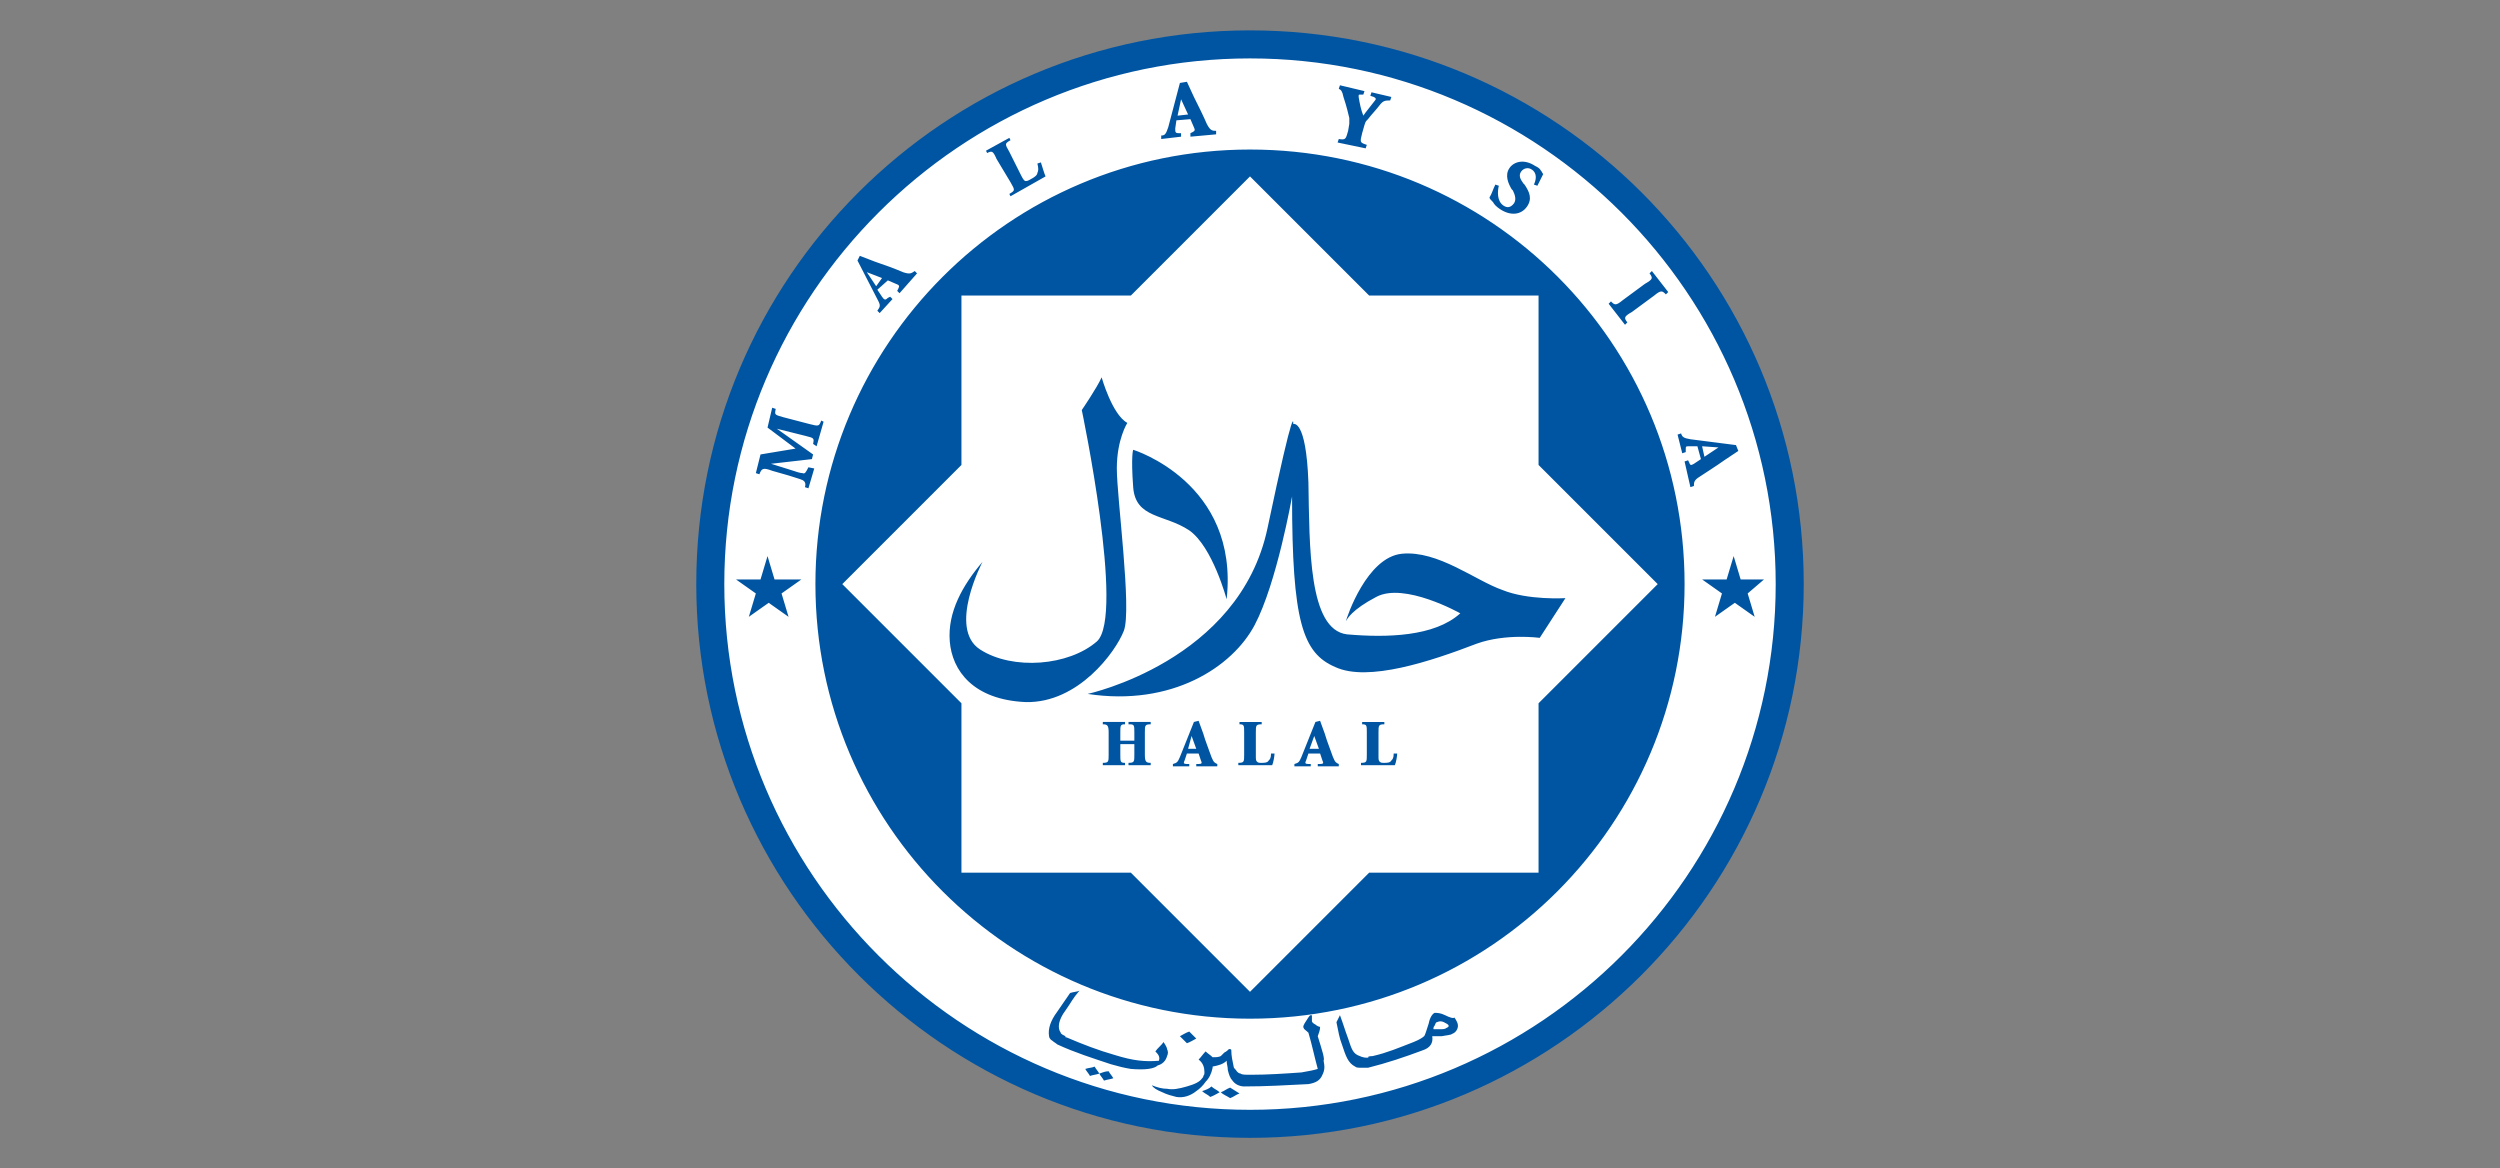
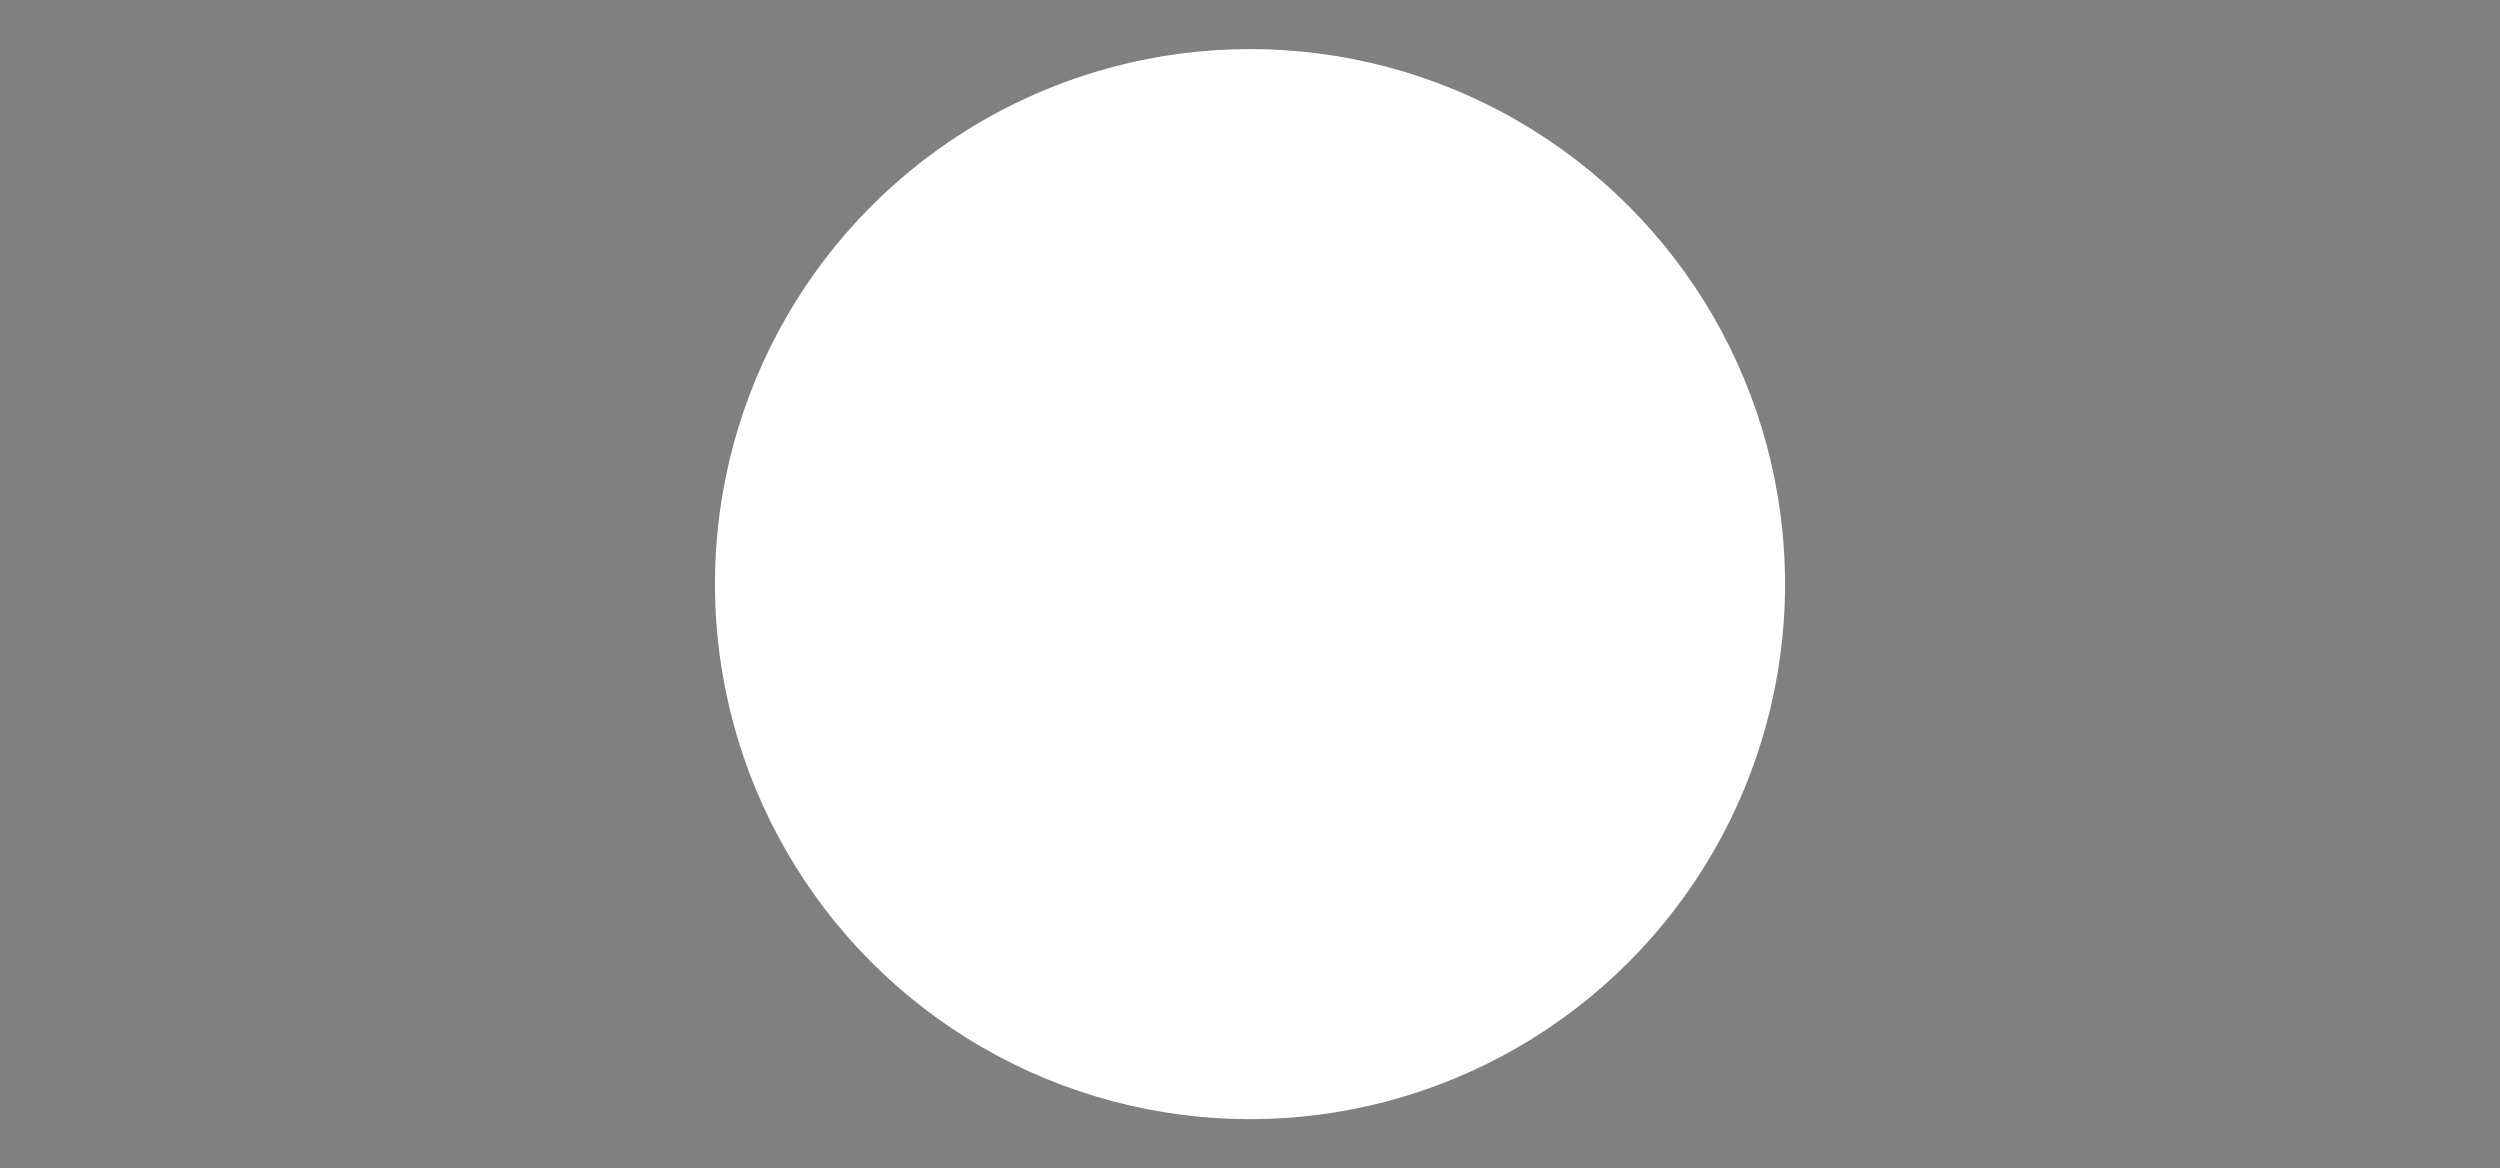
<svg xmlns="http://www.w3.org/2000/svg" version="1.1" id="Layer_1" x="0px" y="0px" viewBox="0 0 214 100" enable-background="new 0 0 214 100" xml:space="preserve">
  <rect x="0" y="0" width="214" height="100" fill="#808080" stroke="none" />
  <g>
    <circle fill="#FFFFFF" cx="107" cy="50" r="45.8" />
    <g>
-       <path fill="#0055A3" d="M107,2.6C80.8,2.6,59.6,23.8,59.6,50c0,26.1,21.3,47.4,47.4,47.4c26.1,0,47.4-21.3,47.4-47.4    C154.4,23.8,133.2,2.6,107,2.6z M107,95c-24.8,0-45-20.2-45-45c0-24.8,20.2-45,45-45c24.8,0,45,20.2,45,45    C152,74.8,131.8,95,107,95z M107,12.8c-20.6,0-37.2,16.7-37.2,37.2c0,20.6,16.7,37.2,37.2,37.2c20.6,0,37.2-16.7,37.2-37.2    C144.2,29.4,127.6,12.8,107,12.8z M131.7,60.2v14.5h-14.5L107,84.9L96.8,74.7H82.3V60.2L72.1,50l10.2-10.2V25.3h14.5L107,15.1    l10.2,10.2h14.5v14.5L141.9,50L131.7,60.2z M120,47.4c-3,0.3-4.7,5.4-4.8,5.8c0.1-0.2,0.5-1,2.6-2.1c2.4-1.3,7.2,1.4,7.2,1.4    c-2.2,2-6.3,2.1-9.7,1.8c-3.3-0.4-3.2-7.5-3.3-13c-0.2-5.5-1.3-5-1.3-5s0.2-2.5-2.2,8.9c-2.4,11.4-15.4,14.2-15.4,14.2    c7.2,1.1,12.4-2.3,14.3-5.9c1.9-3.6,3.2-11,3.2-11c0,10.7,0.9,13.4,3.7,14.6c2.8,1.3,8.2-0.5,12.1-2c2.5-0.9,5.4-0.5,5.4-0.5    l2.2-3.4c0,0-3.2,0.2-5.4-0.7C126.3,49.7,123.1,47.1,120,47.4z M96.2,54c0.7-1.8-0.6-11.4-0.6-13.9c0-2.5,0.9-3.9,0.9-3.9    c-1.3-0.7-2.2-3.9-2.2-3.9c-0.4,0.9-1.7,2.8-1.7,2.8s3.7,17.6,1.3,19.8c-2.4,2.1-7.2,2.5-10,0.7c-2.8-1.8,0.2-7.5,0.2-7.5    c-1.7,2-3,4.3-2.8,6.8c0.2,2.5,2,5,6.5,5.2C92.3,60.2,95.5,55.8,96.2,54z M101.8,45.4c2,1.4,3.2,5.9,3.2,5.9c1.1-10-8-12.8-8-12.8    s-0.2,0.5,0,3.2C97.2,44.4,99.7,44,101.8,45.4z M96.7,62c0.4,0,0.4,0.1,0.4,0.7v0.7h-1.2v-0.7c0-0.6,0-0.7,0.4-0.7v-0.2h-1.9V62    c0.4,0,0.5,0.1,0.5,0.7v1.9c0,0.6,0,0.7-0.5,0.7v0.2h1.9v-0.2c-0.4,0-0.4-0.1-0.4-0.7v-0.9h1.2v0.9c0,0.6,0,0.7-0.5,0.7v0.2h1.9    v-0.2c-0.4,0-0.5-0.1-0.5-0.7v-1.9c0-0.6,0-0.7,0.5-0.7v-0.2h-1.9V62z M108.6,65.1c-0.1,0.2-0.4,0.2-0.6,0.2c-0.2,0-0.3,0-0.4-0.1    c-0.1-0.1-0.1-0.2-0.1-0.5v-2c0-0.6,0-0.7,0.5-0.7v-0.2h-1.9V62c0.4,0,0.4,0.1,0.4,0.7v1.9c0,0.6,0,0.7-0.5,0.7v0.2h2.9    c0.1-0.2,0.2-0.8,0.2-1l-0.3,0C108.8,64.9,108.7,65,108.6,65.1z M119.1,65.1c-0.1,0.2-0.4,0.2-0.6,0.2c-0.2,0-0.3,0-0.4-0.1    c-0.1-0.1-0.1-0.2-0.1-0.5v-2c0-0.6,0-0.7,0.5-0.7v-0.2h-1.9V62c0.4,0,0.4,0.1,0.4,0.7v1.9c0,0.6,0,0.7-0.5,0.7v0.2h2.9    c0.1-0.2,0.2-0.8,0.2-1l-0.3,0C119.3,64.9,119.2,65,119.1,65.1z M114.1,64.8c-0.2-0.6-0.5-1.3-0.7-2l-0.4-1.1l-0.4,0.1l-1.2,3    c-0.2,0.5-0.3,0.5-0.6,0.6v0.2h1.4v-0.2l-0.2,0c-0.3,0-0.3-0.1-0.2-0.3l0.2-0.6h1l0.2,0.6c0.1,0.2,0.1,0.3-0.2,0.3l-0.2,0v0.2h1.8    v-0.2C114.4,65.3,114.3,65.3,114.1,64.8z M112.1,64.1l0.4-1.1h0l0.4,1.1H112.1z M103.7,64.8c-0.2-0.6-0.5-1.3-0.7-2l-0.4-1.1    l-0.4,0.1l-1.2,3c-0.2,0.5-0.3,0.5-0.6,0.6v0.2h1.4v-0.2l-0.2,0c-0.3,0-0.3-0.1-0.2-0.3l0.2-0.6h1l0.2,0.6    c0.1,0.2,0.1,0.3-0.2,0.3l-0.2,0v0.2h1.8v-0.2C104,65.3,103.9,65.3,103.7,64.8z M101.7,64.1L102,63h0l0.4,1.1H101.7z M151,49.6    H149l-0.6-2l-0.6,2h-2.1l1.7,1.2l-0.6,2l1.7-1.2l1.7,1.2l-0.6-2L151,49.6z M66.3,49.6l-0.6-2l-0.6,2H63l1.7,1.2l-0.6,2l1.7-1.2    l1.7,1.2l-0.6-2l1.7-1.2H66.3z M85.3,13.6l1.2,2c0.4,0.7,0.4,0.7-0.1,1l0.1,0.2l3-1.7c-0.1-0.2-0.3-0.9-0.4-1.2l-0.3,0.1    c0.1,0.4,0.1,0.6,0,0.8c0,0.2-0.3,0.4-0.5,0.5c-0.2,0.1-0.3,0.2-0.5,0.2c-0.1,0-0.2-0.1-0.4-0.5L86.4,13c-0.4-0.7-0.4-0.7,0.1-1    l-0.1-0.2l-2,1.1l0.1,0.2C84.9,12.9,85,12.9,85.3,13.6z M139.3,27.6c-0.3-0.4-0.3-0.5,0.4-0.9l1.9-1.4c0.6-0.5,0.7-0.4,1-0.1    l0.2-0.2l-1.4-1.8l-0.2,0.2c0.3,0.4,0.3,0.5-0.4,0.9l-1.9,1.4c-0.6,0.5-0.7,0.4-1,0.1l-0.2,0.2l1.4,1.8L139.3,27.6z M69.9,38.2    l0.6-2.1L70.3,36c-0.2,0.5-0.2,0.5-1,0.3L67,35.7c-0.7-0.2-0.7-0.2-0.6-0.7l-0.3-0.1l-0.4,1.7l2.4,1.8l-3,0.5l-0.4,1.6l0.3,0.1    c0.2-0.5,0.3-0.6,1.1-0.3l1.4,0.4c0.6,0.2,1,0.3,1.2,0.4c0.2,0.1,0.3,0.3,0.2,0.6l0.3,0.1l0.5-1.7L69.2,40    c-0.2,0.4-0.3,0.6-0.5,0.5c-0.2,0-0.5-0.1-1.1-0.3L66,39.7l0,0l3.5-0.4l0.1-0.4l-3.1-2.2l0,0l2.4,0.6c0.8,0.2,0.8,0.2,0.7,0.7    L69.9,38.2z M128.4,17.9c0.9,0.6,1.8,0.5,2.3-0.2c0.5-0.7,0.2-1.3-0.2-1.9l-0.1-0.1c-0.3-0.4-0.4-0.7-0.2-1    c0.2-0.3,0.6-0.4,0.9-0.2c0.5,0.3,0.4,0.9,0.2,1.3l0.3,0.1c0.2-0.4,0.4-0.8,0.5-1c-0.1-0.1-0.1-0.2-0.2-0.3    c-0.1-0.2-0.3-0.3-0.5-0.4c-0.9-0.6-1.8-0.4-2.2,0.2c-0.4,0.6-0.1,1.3,0.2,1.8l0.1,0.1c0.2,0.4,0.3,0.8,0.1,1.1    c-0.3,0.4-0.6,0.4-0.9,0.2c-0.6-0.4-0.5-1.3-0.4-1.7l-0.3-0.1c-0.2,0.4-0.3,0.8-0.5,1.1c0,0.1,0.1,0.2,0.3,0.4    C127.9,17.5,128.1,17.7,128.4,17.9z M115,8.3c0.3,0.9,0.4,1.4,0.5,1.8c0,0.2,0,0.2,0,0.5l-0.1,0.6c-0.2,0.7-0.2,0.8-0.8,0.7    l-0.1,0.3l2.4,0.5l0.1-0.3c-0.6-0.2-0.6-0.2-0.4-1l0.2-0.7c0.1-0.3,0.1-0.3,0.3-0.5c0.3-0.4,0.7-0.8,1-1.2    c0.3-0.4,0.5-0.4,0.9-0.4l0.1-0.3l-1.7-0.4l-0.1,0.3l0.3,0.1c0.2,0.1,0.2,0.2,0.1,0.3c-0.3,0.4-0.8,1-1,1.3    c-0.2-0.5-0.3-1-0.4-1.6c0-0.2,0-0.2,0.1-0.2l0.3,0l0.1-0.3l-2.1-0.5l-0.1,0.3C114.8,7.7,114.9,7.8,115,8.3z M101.1,11.7l0-0.3    l-0.2,0c-0.3,0-0.3-0.1-0.3-0.4l0.1-0.7l1.2-0.1l0.3,0.7c0.1,0.2,0.1,0.3-0.1,0.4l-0.2,0.1l0,0.3l2.2-0.2l0-0.3    c-0.3,0-0.5,0-0.8-0.6c-0.3-0.7-0.7-1.5-1.1-2.3l-0.6-1.3L101,7.1l-1,3.8c-0.2,0.6-0.3,0.7-0.6,0.7l0,0.3L101.1,11.7z M101.1,8.5    L101.1,8.5l0.6,1.3l-0.9,0.1L101.1,8.5z M75.1,26.6l0.2,0.2l1.1-1.2l-0.2-0.2L76,25.5c-0.2,0.2-0.3,0.2-0.5-0.1l-0.4-0.6L76,24    l0.7,0.3c0.3,0.1,0.3,0.2,0.2,0.4l-0.1,0.2l0.2,0.2l1.5-1.7l-0.2-0.2c-0.3,0.2-0.4,0.3-1,0.1c-0.7-0.3-1.5-0.6-2.4-0.9l-1.3-0.5    l-0.2,0.4l1.8,3.5C75.4,26.2,75.3,26.3,75.1,26.6z M74.2,23.3L74.2,23.3l1.3,0.5L75,24.5L74.2,23.3z M148.8,38.6l-0.2-0.5    l-3.9-0.5c-0.6-0.1-0.7-0.2-0.8-0.5l-0.3,0.1l0.4,1.6l0.3-0.1l0-0.2c0-0.3,0-0.3,0.3-0.3l0.7,0l0.3,1.1l-0.6,0.4    c-0.2,0.1-0.3,0.2-0.4-0.1l-0.1-0.2l-0.3,0.1l0.5,2.2l0.3-0.1c0-0.3,0-0.5,0.5-0.8c0.6-0.4,1.4-0.9,2.1-1.4L148.8,38.6z     M145.9,39.1l-0.2-0.9l1.4,0.1l0,0L145.9,39.1z M123.7,86.9c-0.4-0.2-0.7-0.2-0.9-0.2c-0.2,0.1-0.4,0.4-0.5,0.9    c-0.2,0.6-0.3,1-0.4,1.1c-0.1,0.1-0.4,0.3-0.9,0.5c0,0,0,0,0,0c-1.3,0.5-2.2,0.9-3.5,1.2c0,0-0.4,0-0.4,0.1c-0.1,0,0.1,0,0.1,0    c-0.2,0.1-0.6,0-0.8-0.1c-0.6-0.2-0.7-0.6-1-1.5c-0.3-0.8-0.4-1.2-0.7-2c-0.1,0.2-0.2,0.4-0.3,0.6c0.2,0.9,0.2,1.2,0.5,2    c0.3,0.9,0.5,1.5,1.1,1.8c0.1,0.1,0.3,0.1,0.6,0.1c0.2,0,0.4,0,0.5,0c1.6-0.4,3.1-0.9,4.7-1.5c0.6-0.2,0.9-0.6,0.8-1.2    c0,0,0.3,0,0.8,0c0.5-0.1,0.8-0.1,0.9-0.2c0.3-0.1,0.5-0.4,0.5-0.7c0-0.2-0.1-0.4-0.3-0.7C124.4,87.2,124.1,87.1,123.7,86.9z     M123.8,88c-0.1,0.1-0.3,0.1-0.6,0.1c-0.3,0-0.5,0-0.5,0c0-0.1,0-0.2,0.1-0.3c0.1-0.2,0.1-0.3,0.2-0.3c0.2-0.1,0.4-0.1,0.6,0    c0.2,0.1,0.4,0.2,0.4,0.3C124,87.9,124,87.9,123.8,88z M112.8,88.7c0.1-0.3,0.2-0.5,0.2-0.8c-0.1,0-0.3-0.1-0.4-0.2    c-0.2-0.1-0.3-0.2-0.3-0.3c0,0,0-0.1,0-0.2c0-0.1,0-0.1,0-0.2c0-0.1,0-0.1-0.1-0.1c-0.1,0-0.2,0.2-0.4,0.5    c-0.2,0.3-0.3,0.5-0.2,0.6c0,0.1,0.2,0.2,0.4,0.4c0.3,1,0.5,2,0.8,3.1c-0.3,0.1-0.8,0.2-1.4,0.3v0c-1.4,0.1-2.9,0.2-4.3,0.2v0    c-0.5,0-0.8,0-0.9-0.1c-0.1,0-0.3-0.1-0.4-0.3c-0.1-0.1-0.2-0.2-0.2-0.3c-0.1-0.5-0.2-0.9-0.2-1.4c0-0.1-0.1-0.1-0.2-0.1    c-0.1,0.1-0.2,0.2-0.4,0.3c-0.1,0.1-0.2,0.2-0.3,0.3c-0.2,0.1-0.4,0.1-0.7,0.1c-0.2-0.2-0.4-0.3-0.6-0.5c-0.2,0.2-0.4,0.5-0.6,0.7    c0.4,0.3,0.5,0.7,0.5,1.1c0,0.1,0,0.2-0.1,0.3c0,0.1,0,0.1-0.1,0.2c0,0,0,0,0,0c-0.2,0.3-0.6,0.5-1.3,0.7    c-0.7,0.2-1.2,0.3-1.7,0.2c-0.4,0-0.8-0.1-1.3-0.3c0.1,0.2,0.4,0.4,0.9,0.6c0.4,0.2,0.8,0.3,1.2,0.4c0.6,0.1,1.2-0.1,1.7-0.5    c0.3-0.2,0.6-0.5,0.8-0.8c0.3-0.3,0.5-0.7,0.6-1.2c0,0,0-0.1,0-0.1c0.5-0.1,0.9-0.2,1.2-0.5c0,0.3,0.1,0.5,0.1,0.8    c0.1,0.4,0.2,0.7,0.4,0.9c0.2,0.3,0.6,0.5,1,0.5c1.8,0,3.6-0.1,5.5-0.2c0.6-0.1,1-0.3,1.2-0.8c0.2-0.4,0.2-0.7,0.1-1.2    C113.4,90.6,113.2,90,112.8,88.7z M104.5,93.5c0.2,0.2,0.5,0.3,0.8,0.5c0.3-0.1,0.5-0.3,0.8-0.4c-0.3-0.2-0.5-0.3-0.8-0.5    C105,93.2,104.8,93.4,104.5,93.5z M101.8,88.3c-0.3,0.1-0.6,0.3-0.8,0.4c0.2,0.2,0.4,0.4,0.6,0.6c0.3-0.1,0.6-0.3,0.8-0.4    C102.2,88.7,102,88.5,101.8,88.3z M102.9,93.4c0.2,0.2,0.5,0.3,0.7,0.5c0.3-0.1,0.6-0.3,0.8-0.4c-0.2-0.2-0.5-0.3-0.7-0.5    C103.5,93.2,103.2,93.3,102.9,93.4z M94.1,91.9c0.1,0.2,0.3,0.4,0.4,0.6c0.3-0.1,0.5-0.1,0.8-0.2c-0.1-0.2-0.3-0.4-0.4-0.6    C94.6,91.7,94.4,91.8,94.1,91.9z M99.9,90.4c0.1-0.2,0.1-0.4,0-0.6c0-0.1-0.1-0.3-0.3-0.6c-0.2,0.3-0.5,0.5-0.7,0.8    c0.3,0.3,0.4,0.5,0.3,0.8c-1.2,0.1-2.2,0-3.8-0.5c-1.4-0.4-2.7-0.9-4.1-1.5c0,0,0,0,0,0c-0.1,0-0.1,0-0.1-0.1    c-0.2-0.1-0.4-0.2-0.4-0.3c-0.3-0.4-0.2-1.1,0.4-1.9c0.5-0.7,0.6-1,1.2-1.7c-0.2,0.1-0.5,0.1-0.8,0.2c-0.5,0.7-0.6,0.9-1.1,1.6    c-0.6,0.8-0.8,1.5-0.7,2.1c0,0.1,0.1,0.3,0.3,0.4c0.1,0.1,0.3,0.2,0.4,0.3c1.5,0.7,3.1,1.2,4.6,1.7c0.7,0.2,1.1,0.3,1.7,0.4    c1.2,0.1,2,0,2.3-0.3C99.5,91.1,99.8,90.8,99.9,90.4z M92.9,91.5c0.1,0.2,0.3,0.4,0.4,0.6c0.3-0.1,0.5-0.1,0.8-0.2    c-0.1-0.2-0.3-0.4-0.4-0.6C93.5,91.4,93.2,91.4,92.9,91.5z" />
-     </g>
+       </g>
  </g>
</svg>